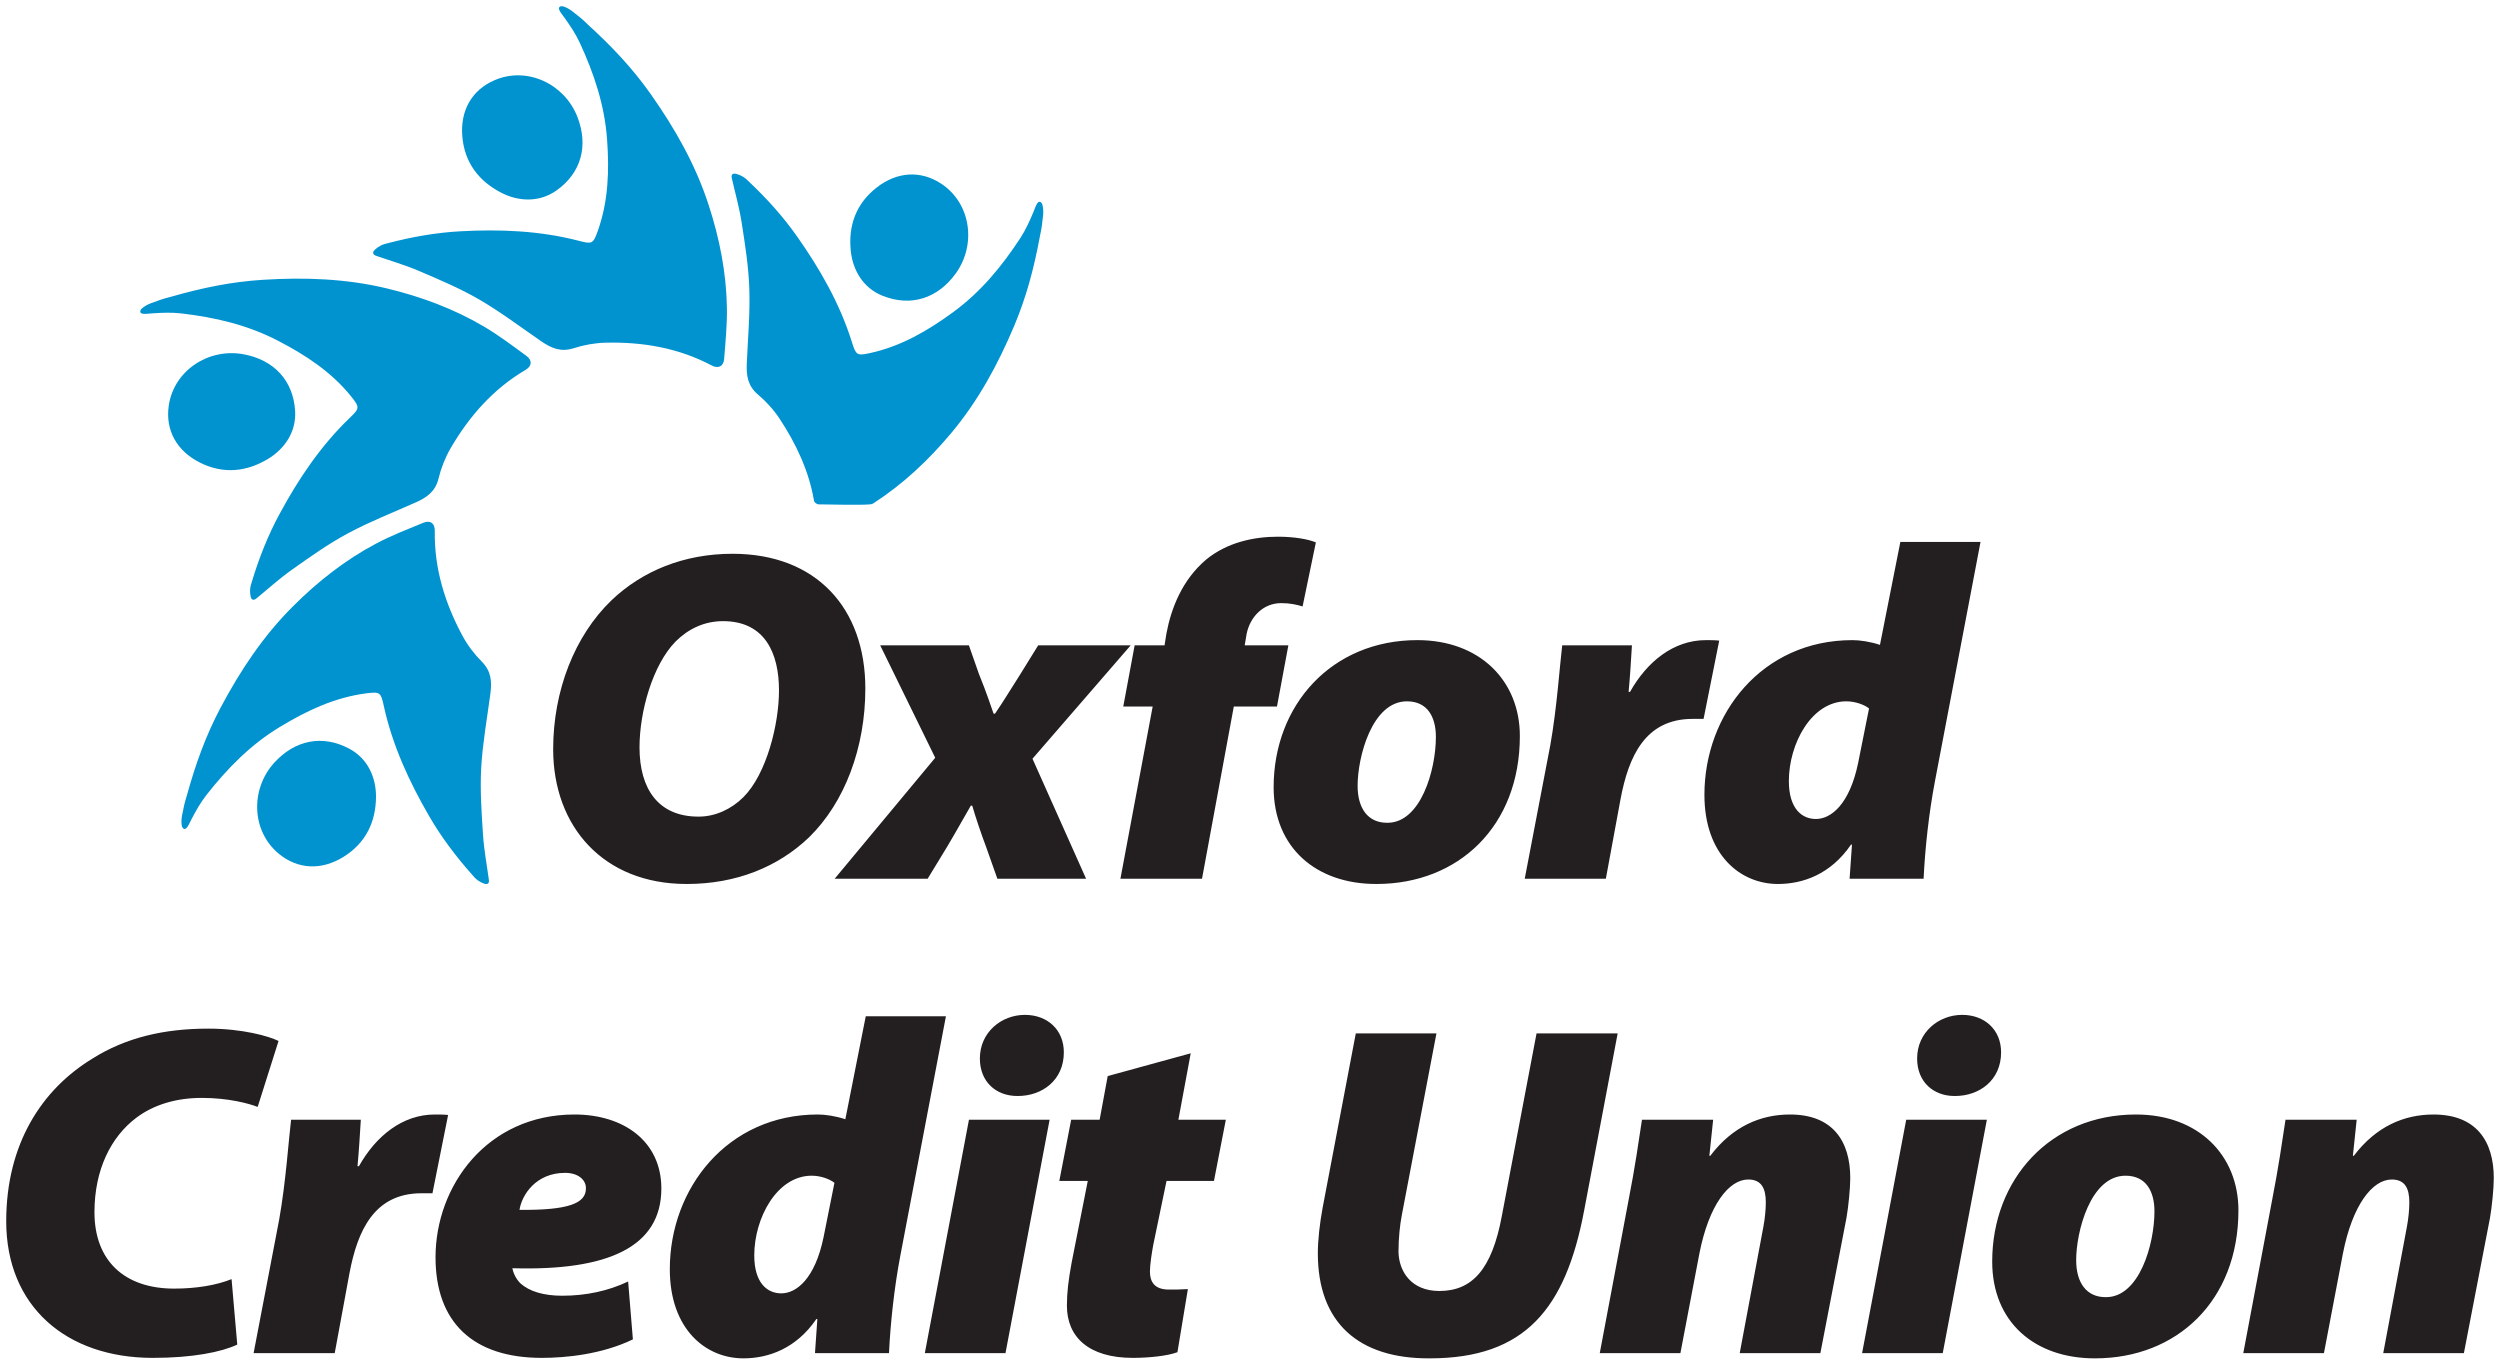
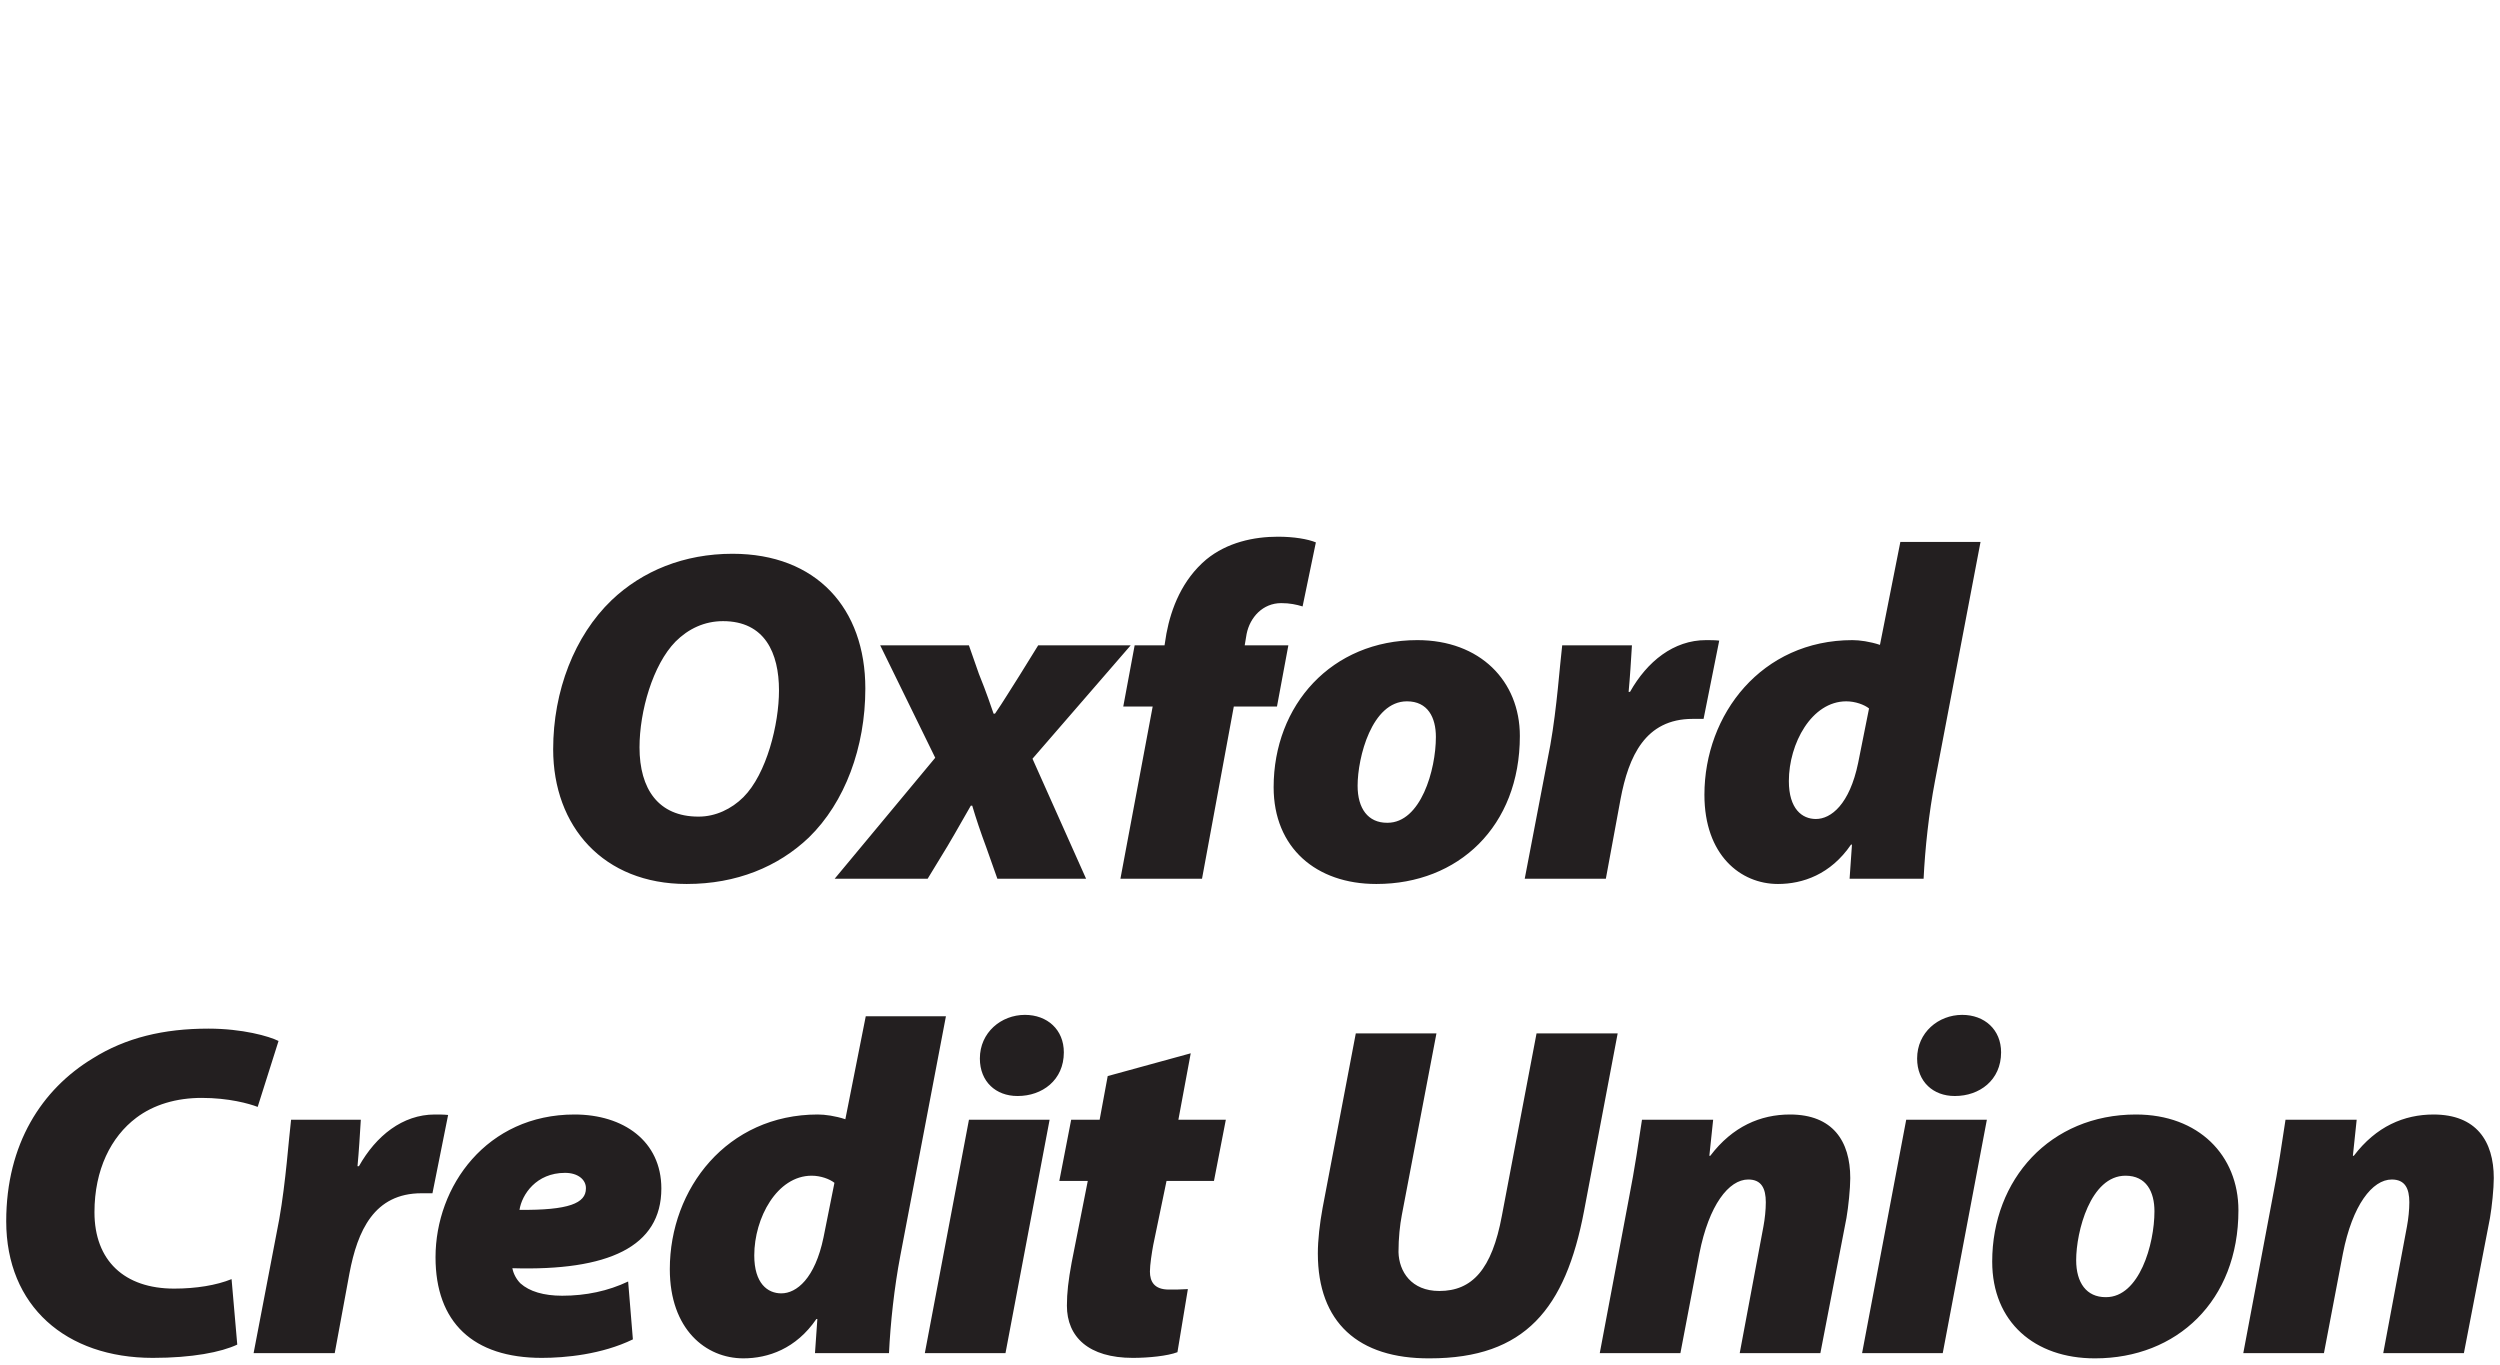
<svg xmlns="http://www.w3.org/2000/svg" xmlns:xlink="http://www.w3.org/1999/xlink" id="Layer_1" data-name="Layer 1" viewBox="0 0 578.88 315.972">
  <defs>
    <style>
      .cls-1 {
        fill: #0093d0;
        fill-rule: evenodd;
      }

      .cls-1, .cls-2 {
        stroke-width: 0px;
      }

      .cls-2 {
        fill: #231f20;
      }
    </style>
    <symbol id="Logo-Oxford_Credit_Union-Stacked" viewBox="0 0 576 313.089">
      <g>
        <path class="cls-2" d="m157.515,203.247c-19.224,0-30.868-13.292-30.868-31.198,0-13.512,4.943-26.256,13.511-34.495,7.14-6.811,16.808-10.766,28.012-10.766,19.444,0,30.759,12.633,30.759,31.199,0,13.621-4.724,26.364-13.072,34.493-7.14,6.811-16.808,10.766-28.232,10.766h-.11Zm2.857-15.599c3.845,0,7.579-1.757,10.326-4.504,5.382-5.382,8.239-16.917,8.239-24.717,0-8.678-3.295-16.039-12.963-16.039-4.284,0-8.019,1.757-10.986,4.724-5.272,5.383-8.348,16.149-8.348,24.498,0,9.667,4.394,16.038,13.621,16.038h.11Zm62.541-39.656l2.307,6.591c1.868,4.615,2.747,7.36,3.406,9.228h.329c1.978-2.857,3.515-5.493,5.712-8.899l4.285-6.921h21.42l-22.739,26.255,12.413,27.792h-20.542l-2.527-7.14c-1.428-3.845-2.417-6.811-3.295-9.777h-.33c-1.429,2.417-2.966,5.273-5.383,9.337l-4.614,7.58h-21.531l23.288-28.012-12.743-26.035h20.543Zm35.081,54.047l7.469-39.876h-6.811l2.637-14.171h6.921l.44-2.748c1.099-5.822,3.625-12.413,9.227-17.137,4.834-3.955,10.985-5.272,16.588-5.272,3.734,0,6.921.549,8.788,1.317l-3.075,14.831c-1.428-.44-2.966-.769-4.944-.769-4.284,0-7.25,3.296-8.019,7.14l-.44,2.638h10.107l-2.637,14.171h-9.997l-7.359,39.876h-18.895Zm59.206,1.208c-13.841,0-23.728-8.349-23.728-22.41,0-19.005,13.402-34.055,33.286-34.055,14.501,0,23.728,9.448,23.728,22.191,0,20.982-14.281,34.274-33.176,34.274h-.11Zm2.638-14.171c7.689,0,11.204-12.194,11.204-19.883,0-4.504-1.867-8.239-6.701-8.239-8.13,0-11.425,12.963-11.425,19.553,0,5.273,2.417,8.569,6.811,8.569h.11Zm31.773,12.963l5.932-30.979c1.538-8.678,2.197-18.565,2.747-23.069h16.148c-.22,3.625-.439,7.25-.769,10.766h.33c3.954-7.03,10.106-11.975,17.576-11.975.989,0,2.087,0,3.075.11l-3.625,18.127h-2.527c-10.985,0-14.83,8.678-16.698,18.565l-3.405,18.455h-18.785Zm105.543-77.995l-10.546,55.365c-1.428,7.47-2.307,15.709-2.637,22.63h-17.137l.55-7.909h-.22c-4.724,6.921-11.206,9.117-16.918,9.117-8.678,0-17.027-6.701-17.027-20.652,0-18.675,13.291-35.813,34.274-35.813,1.648,0,4.065.33,6.372,1.099l4.724-23.838h18.565Zm-25.815,38.559c-1.099-.879-3.186-1.648-5.272-1.648-8.019,0-13.293,9.777-13.293,18.455,0,6.482,3.075,8.789,6.263,8.789,3.515,0,7.799-3.405,9.776-12.963l2.527-12.633ZM53.499,309.903c-3.735,1.757-10.436,3.076-19.554,3.076-20.103,0-33.945-11.975-33.945-31.638,0-17.906,8.239-30.539,19.993-37.68,7.69-4.834,16.479-6.921,26.805-6.921,7.91,0,14.061,1.758,16.259,2.857l-4.834,15.27c-1.978-.769-6.702-2.088-12.963-2.088-5.822,0-11.095,1.538-15.159,4.614-5.823,4.395-9.668,11.974-9.668,21.861,0,11.204,6.921,17.685,18.456,17.685,5.053,0,9.777-.769,13.292-2.197l1.318,15.16Zm3.783,1.977l5.932-30.979c1.538-8.678,2.197-18.565,2.747-23.069h16.148c-.22,3.625-.439,7.25-.769,10.766h.33c3.954-7.03,10.106-11.974,17.576-11.974.989,0,2.087,0,3.075.11l-3.625,18.126h-2.527c-10.985,0-14.83,8.678-16.698,18.565l-3.405,18.455h-18.785Zm87.824-3.186c-7.25,3.514-15.709,4.285-21.092,4.285-15.929,0-24.607-8.239-24.607-23.289,0-16.478,11.863-33.066,32.187-33.066,11.314,0,20.103,6.152,20.103,17.137,0,13.511-12.304,19.114-34.495,18.455.22,1.208.879,2.526,1.868,3.514,2.087,1.868,5.382,2.857,9.668,2.857,5.492,0,10.655-1.098,15.269-3.295l1.099,13.401Zm-10.876-35.043c0-1.868-1.758-3.515-4.834-3.515-6.702,0-9.998,5.053-10.547,8.568,11.425.11,15.38-1.537,15.38-4.943v-.11Zm83.36-39.767l-10.546,55.365c-1.428,7.469-2.307,15.708-2.637,22.63h-17.137l.55-7.91h-.22c-4.724,6.921-11.205,9.118-16.918,9.118-8.678,0-17.027-6.702-17.027-20.652,0-18.675,13.291-35.812,34.273-35.812,1.648,0,4.065.33,6.372,1.099l4.724-23.838h18.565Zm-25.815,38.559c-1.099-.879-3.186-1.648-5.272-1.648-8.019,0-13.292,9.777-13.292,18.455,0,6.481,3.075,8.789,6.262,8.789,3.515,0,7.799-3.405,9.776-12.963l2.527-12.633Zm20.931,39.436l10.218-54.047h18.675l-10.216,54.047h-18.676Zm21.422-59.539c-4.944,0-8.678-3.295-8.678-8.68,0-6.042,4.943-10.106,10.436-10.106,5.162,0,9.008,3.405,9.008,8.678,0,6.483-5.053,10.108-10.656,10.108h-.11Zm40.147-9.888l-2.857,15.38h10.986l-2.747,14.171h-10.985l-3.076,14.83c-.329,1.758-.769,4.614-.769,6.152,0,2.308.989,4.174,4.394,4.174,1.318,0,2.857,0,4.395-.109l-2.417,14.61c-2.307.879-6.702,1.319-10.327,1.319-10.216,0-15.268-4.834-15.268-12.084,0-2.967.329-5.822,1.099-9.997l3.734-18.895h-6.591l2.747-14.171h6.591l1.867-10.106,19.224-5.274Zm56.898-4.614l-8.019,42.074c-.44,2.307-.769,5.273-.769,8.569.11,4.504,2.966,9.008,9.447,9.008,7.579,0,12.193-4.944,14.5-17.467l8.019-42.184h18.785l-7.799,41.195c-4.284,22.519-13.621,34.054-35.702,34.054-16.588.109-25.925-8.348-25.925-24.277,0-3.186.439-6.921,1.099-10.546l7.689-40.427h18.676Zm37.815,74.041l6.702-35.592c1.428-7.25,2.307-13.401,3.075-18.455h16.478l-.879,8.349h.22c5.162-6.811,11.644-9.557,18.455-9.557,9.887,0,13.952,6.152,13.952,14.721,0,2.417-.44,6.701-.879,9.227l-6.042,31.308h-18.676l5.492-29.33c.33-1.757.55-3.845.55-5.602,0-3.186-.989-5.273-4.065-5.273-4.504,0-9.117,5.932-11.314,17.137l-4.395,23.069h-18.675Zm60.742,0l10.217-54.047h18.675l-10.216,54.047h-18.676Zm21.421-59.539c-4.944,0-8.678-3.295-8.678-8.68,0-6.042,4.943-10.106,10.436-10.106,5.162,0,9.008,3.405,9.008,8.678,0,6.483-5.053,10.108-10.656,10.108h-.11Zm32.435,60.748c-13.841,0-23.728-8.348-23.728-22.41,0-19.005,13.402-34.054,33.285-34.054,14.501,0,23.729,9.447,23.729,22.19,0,20.982-14.282,34.274-33.176,34.274h-.11Zm2.637-14.17c7.689,0,11.204-12.195,11.204-19.884,0-4.504-1.867-8.239-6.701-8.239-8.129,0-11.424,12.963-11.424,19.553,0,5.273,2.417,8.57,6.811,8.57h.11Zm31.774,12.962l6.702-35.592c1.427-7.25,2.307-13.401,3.075-18.455h16.478l-.879,8.349h.22c5.162-6.811,11.644-9.557,18.455-9.557,9.886,0,13.951,6.152,13.951,14.721,0,2.417-.44,6.701-.879,9.227l-6.042,31.308h-18.675l5.492-29.33c.33-1.757.55-3.845.55-5.602,0-3.186-.989-5.273-4.065-5.273-4.504,0-9.117,5.932-11.314,17.137l-4.394,23.069h-18.676Z" />
-         <path class="cls-1" d="m216.574,41.142c6.812,4.546,8.129,14.068,3.27,20.773-4.171,5.752-10.396,7.77-16.97,5.11-4.475-1.804-6.875-5.936-7.323-10.444-.571-5.688,1.162-10.869,6.075-14.651,4.629-3.574,10.078-4.026,14.948-.788ZM44.766,105.63c5.527,2.812,10.936,2.152,15.84-.8,3.873-2.336,6.58-6.272,6.291-11.097-.419-7.072-4.917-11.833-11.897-13.136-8.142-1.524-16.176,3.759-17.359,11.866-.842,5.783,1.911,10.519,7.126,13.166ZM105.606,30.083c.495,6.184,3.889,10.443,8.974,13.078,4.015,2.082,8.792,2.317,12.754-.444,5.806-4.057,7.51-10.379,4.958-17.007-2.968-7.733-11.672-11.828-19.195-8.59-5.371,2.304-7.964,7.143-7.491,12.964ZM31.168,71.011c.406.413,1.898.158,2.692.101,2.212-.152,4.488-.235,6.685.019,7.767.908,15.268,2.635,22.334,6.298,6.479,3.352,12.424,7.249,17.026,12.969,2.009,2.509,1.914,2.736-.406,4.965-6.713,6.456-11.842,14.126-16.223,22.232-2.67,4.952-4.733,10.146-6.415,15.72-.451,1.231-.495,2.178-.273,3.352.213.888.72.926,1.26.527,2.759-2.248,5.409-4.667,8.313-6.718,4.212-2.984,8.447-6,12.982-8.431,5.053-2.717,10.447-4.818,15.706-7.161,2.508-1.111,4.52-2.502,5.244-5.491.59-2.412,1.539-4.85,2.784-7.009,4.323-7.422,9.862-13.752,17.366-18.169,1.486-.883,1.629-2.222.193-3.27-3.2-2.323-6.364-4.735-9.761-6.741-7.005-4.133-14.556-6.938-22.457-8.843-9.488-2.292-19.068-2.622-28.794-2.013-7.342.464-14.094,1.867-21.397,3.962-1.531.369-3.041.896-4.511,1.46-.784.298-1.485.674-2.207,1.294-.32.444-.349.693-.143.947ZM127.998.385c-.136.552.857,1.695,1.318,2.342,1.282,1.803,2.546,3.696,3.482,5.707,3.285,7.092,5.742,14.392,6.326,22.321.536,7.275.315,14.38-2.146,21.293-1.086,3.034-1.33,3.066-4.447,2.253-9.009-2.331-18.236-2.692-27.432-2.184-5.622.317-11.132,1.282-16.753,2.762-1.286.254-2.111.712-3.009,1.518-.635.654-.404,1.098.215,1.358,3.361,1.174,6.815,2.158,10.079,3.568,4.751,2.025,9.535,4.05,13.985,6.641,4.958,2.888,9.564,6.387,14.303,9.643,2.273,1.555,4.514,2.539,7.428,1.599,2.38-.768,4.942-1.232,7.437-1.296,8.586-.203,16.871,1.2,24.566,5.276,1.54.807,2.752.236,2.892-1.543.308-3.941.702-7.896.638-11.839-.14-8.132-1.708-16.042-4.228-23.769-3.012-9.282-7.736-17.617-13.341-25.584-4.231-6.019-8.97-11.034-14.576-16.157-1.111-1.124-2.349-2.133-3.603-3.085-.673-.515-1.353-.915-2.251-1.2-.549-.044-.774.058-.882.375Zm111.136,44.915c-.549.184-.984,1.638-1.292,2.368-.851,2.045-1.787,4.12-2.993,5.974-4.276,6.552-9.158,12.494-15.583,17.198-5.885,4.304-12.027,7.891-19.201,9.465-3.134.679-3.292.495-4.26-2.578-2.79-8.887-7.386-16.899-12.687-24.428-3.235-4.597-6.977-8.755-11.208-12.741-.911-.952-1.727-1.423-2.886-1.746-.895-.197-1.142.235-1.038.895.784,3.479,1.778,6.932,2.313,10.442.794,5.098,1.613,10.234,1.771,15.376.184,5.732-.342,11.491-.59,17.243-.118,2.749.228,5.167,2.583,7.148,1.908,1.606,3.657,3.53,5.028,5.618,3.863,5.859,6.787,12.119,7.955,18.962.069.426.641.851,1.142.851,2.447,0,9.145.222,11.84,0,.473-.044.543-.134.835-.285,6.815-4.412,12.688-9.941,17.912-16.17,6.272-7.479,10.837-15.903,14.626-24.88,2.854-6.78,4.607-13.447,5.99-20.924.349-1.536.549-3.117.698-4.678.076-.844.061-1.633-.181-2.558-.254-.483-.457-.622-.777-.553ZM41.408,190.502c.552-.127,1.124-1.537,1.489-2.236,1.025-1.968,2.146-3.961,3.52-5.694,4.834-6.14,10.221-11.644,17.042-15.744,6.238-3.778,12.672-6.793,19.956-7.732,3.19-.4,3.33-.205,4.018,2.939,1.994,9.109,5.86,17.49,10.472,25.456,2.819,4.876,6.18,9.339,10.04,13.682.813,1.035,1.587,1.574,2.714,2.0.88.278,1.165-.134,1.114-.793-.476-3.538-1.152-7.06-1.378-10.616-.336-5.141-.695-10.329-.412-15.464.333-5.727,1.372-11.421,2.127-17.129.362-2.724.222-5.168-1.937-7.351-1.762-1.759-3.342-3.842-4.523-6.037-4.072-7.568-6.558-15.593-6.415-24.297.031-1.739-1.032-2.558-2.679-1.878-3.657,1.517-7.368,2.945-10.859,4.793-7.174,3.797-13.519,8.78-19.271,14.526-6.91,6.881-12.208,14.874-16.779,23.476-3.444,6.501-5.777,12.996-7.806,20.316-.498,1.498-.832,3.06-1.114,4.608-.158.826-.21,1.62-.057,2.558.219.496.4.661.736.617Zm36.615,6.513c5.282-3.244,7.555-8.196,7.602-13.916.032-4.533-1.914-8.894-6.171-11.166-6.244-3.347-12.652-2.006-17.42,3.269-5.539,6.145-5.25,15.757,1.035,21.007,4.498,3.733,9.973,3.867,14.954.807Z" />
      </g>
    </symbol>
  </defs>
  <use width="576" height="313.089" transform="translate(1.44 1.44)" xlink:href="#Logo-Oxford_Credit_Union-Stacked" />
</svg>